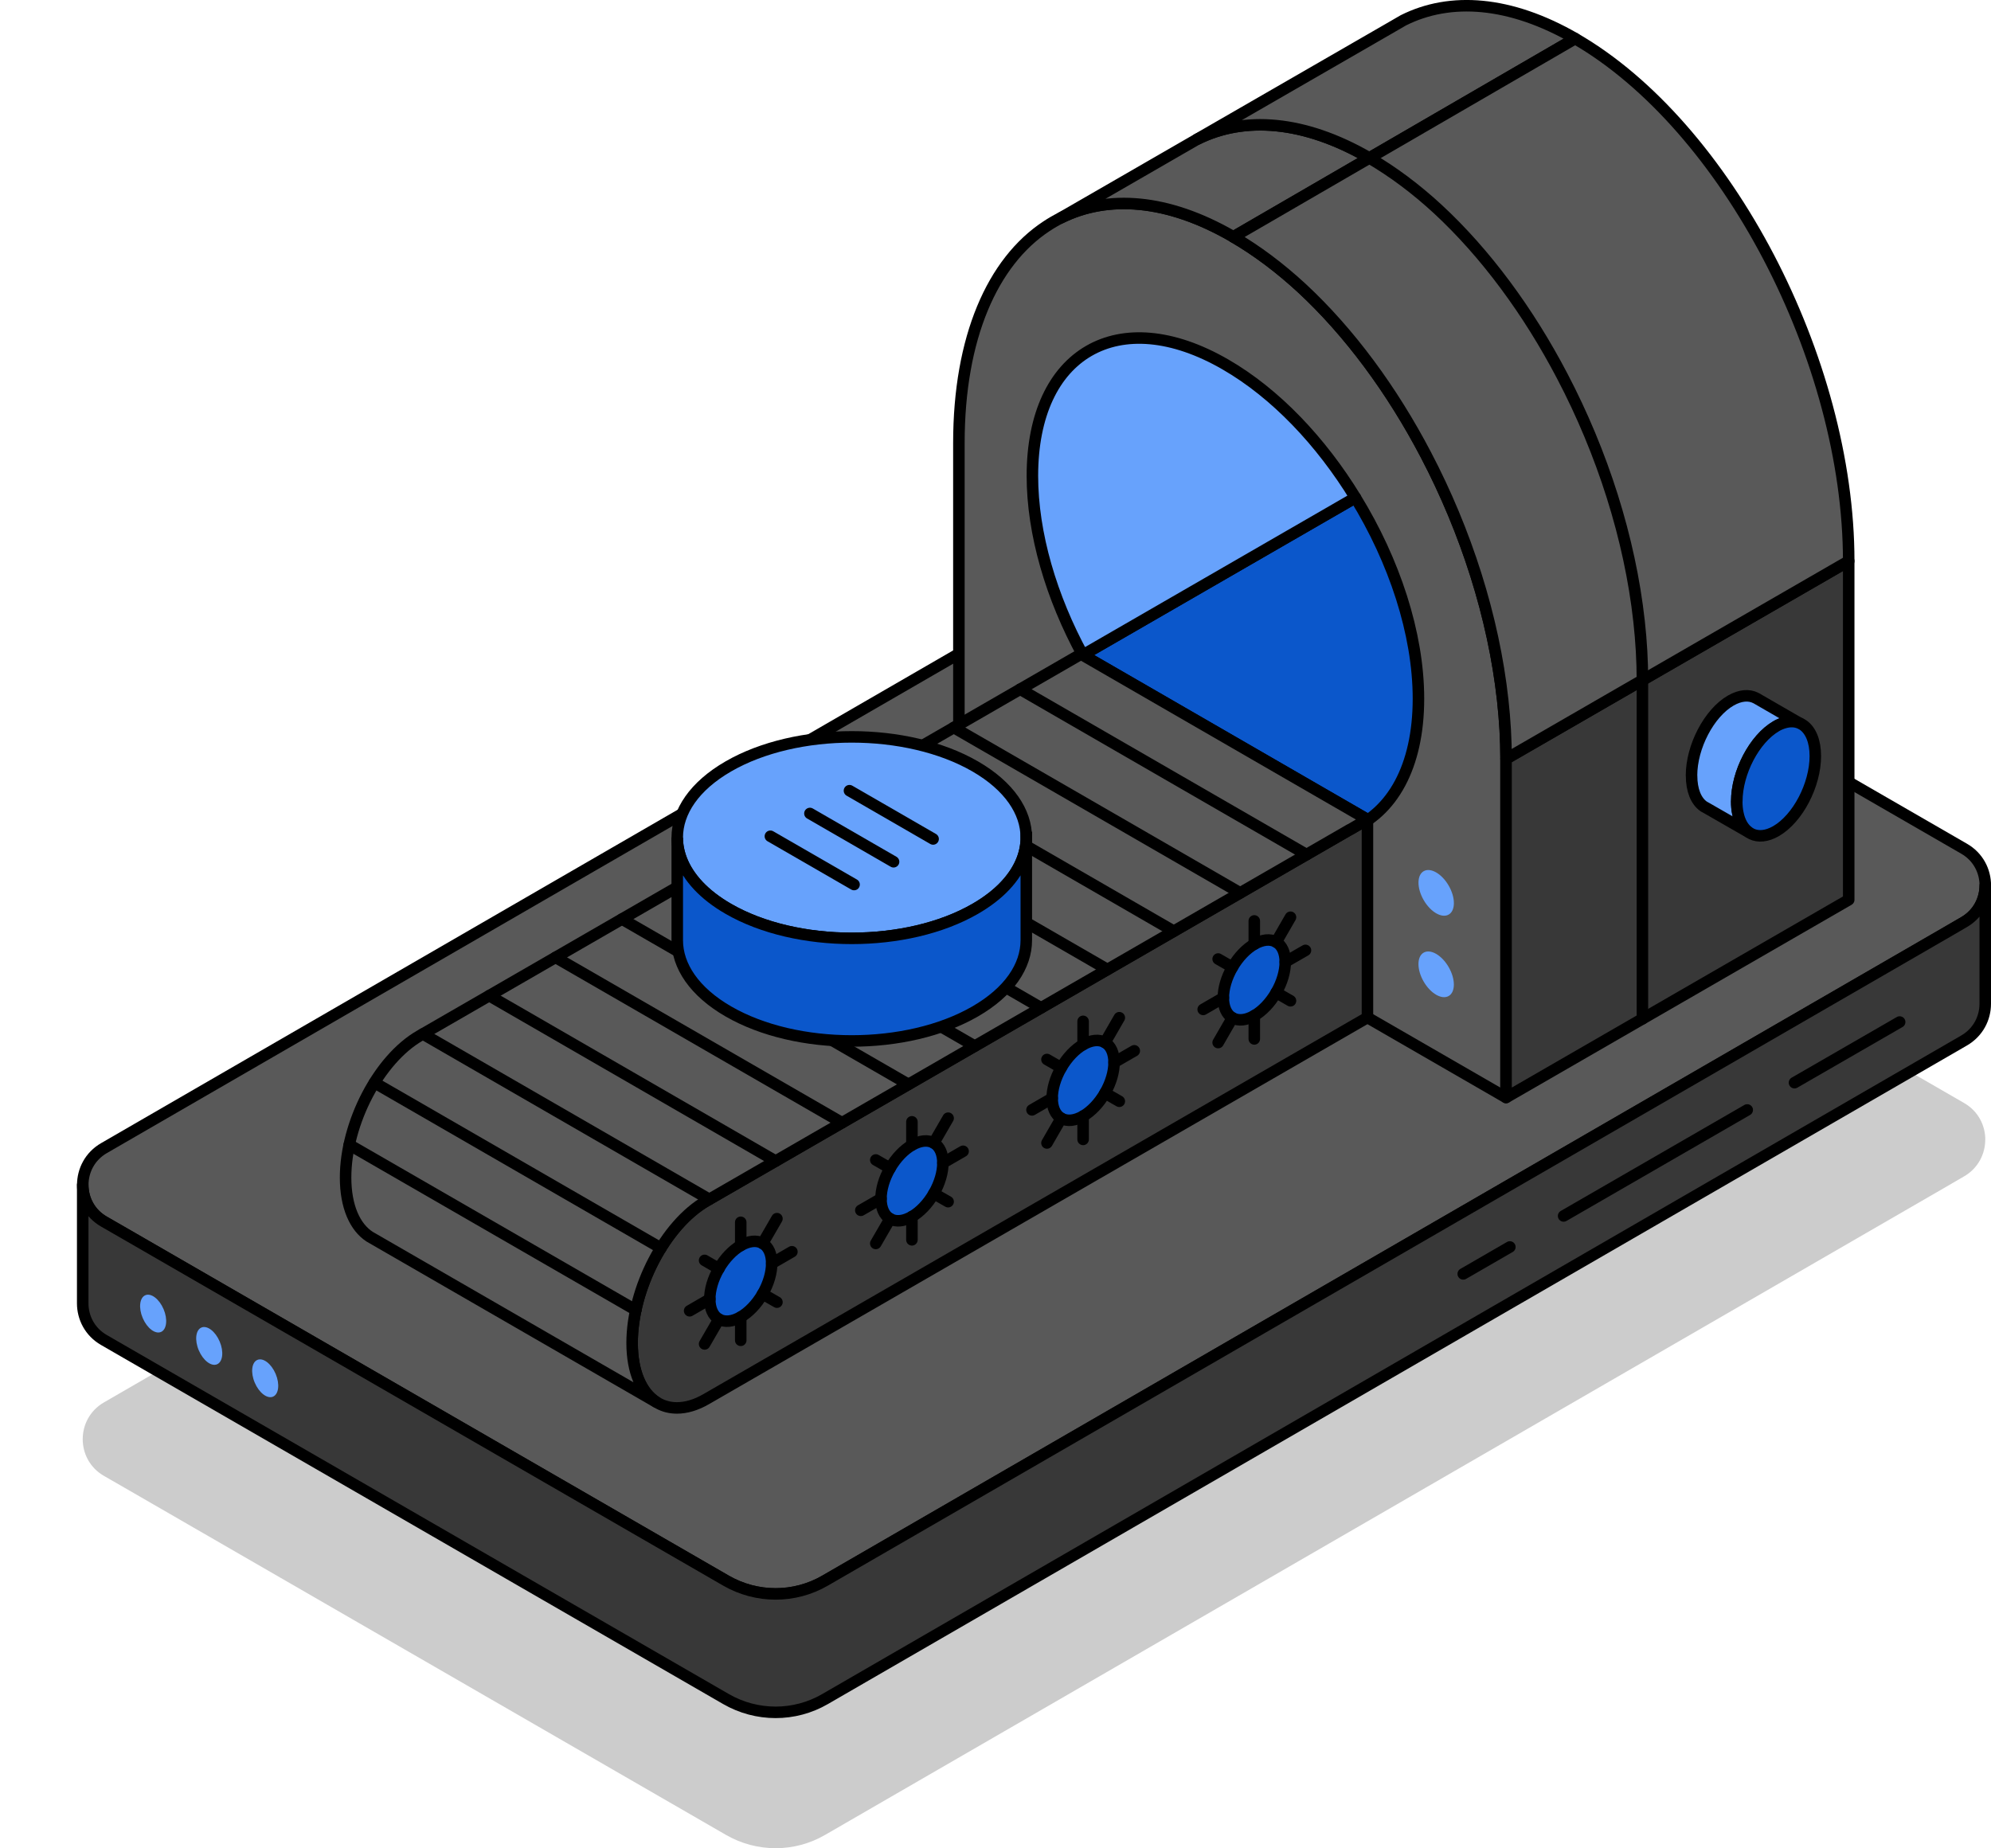
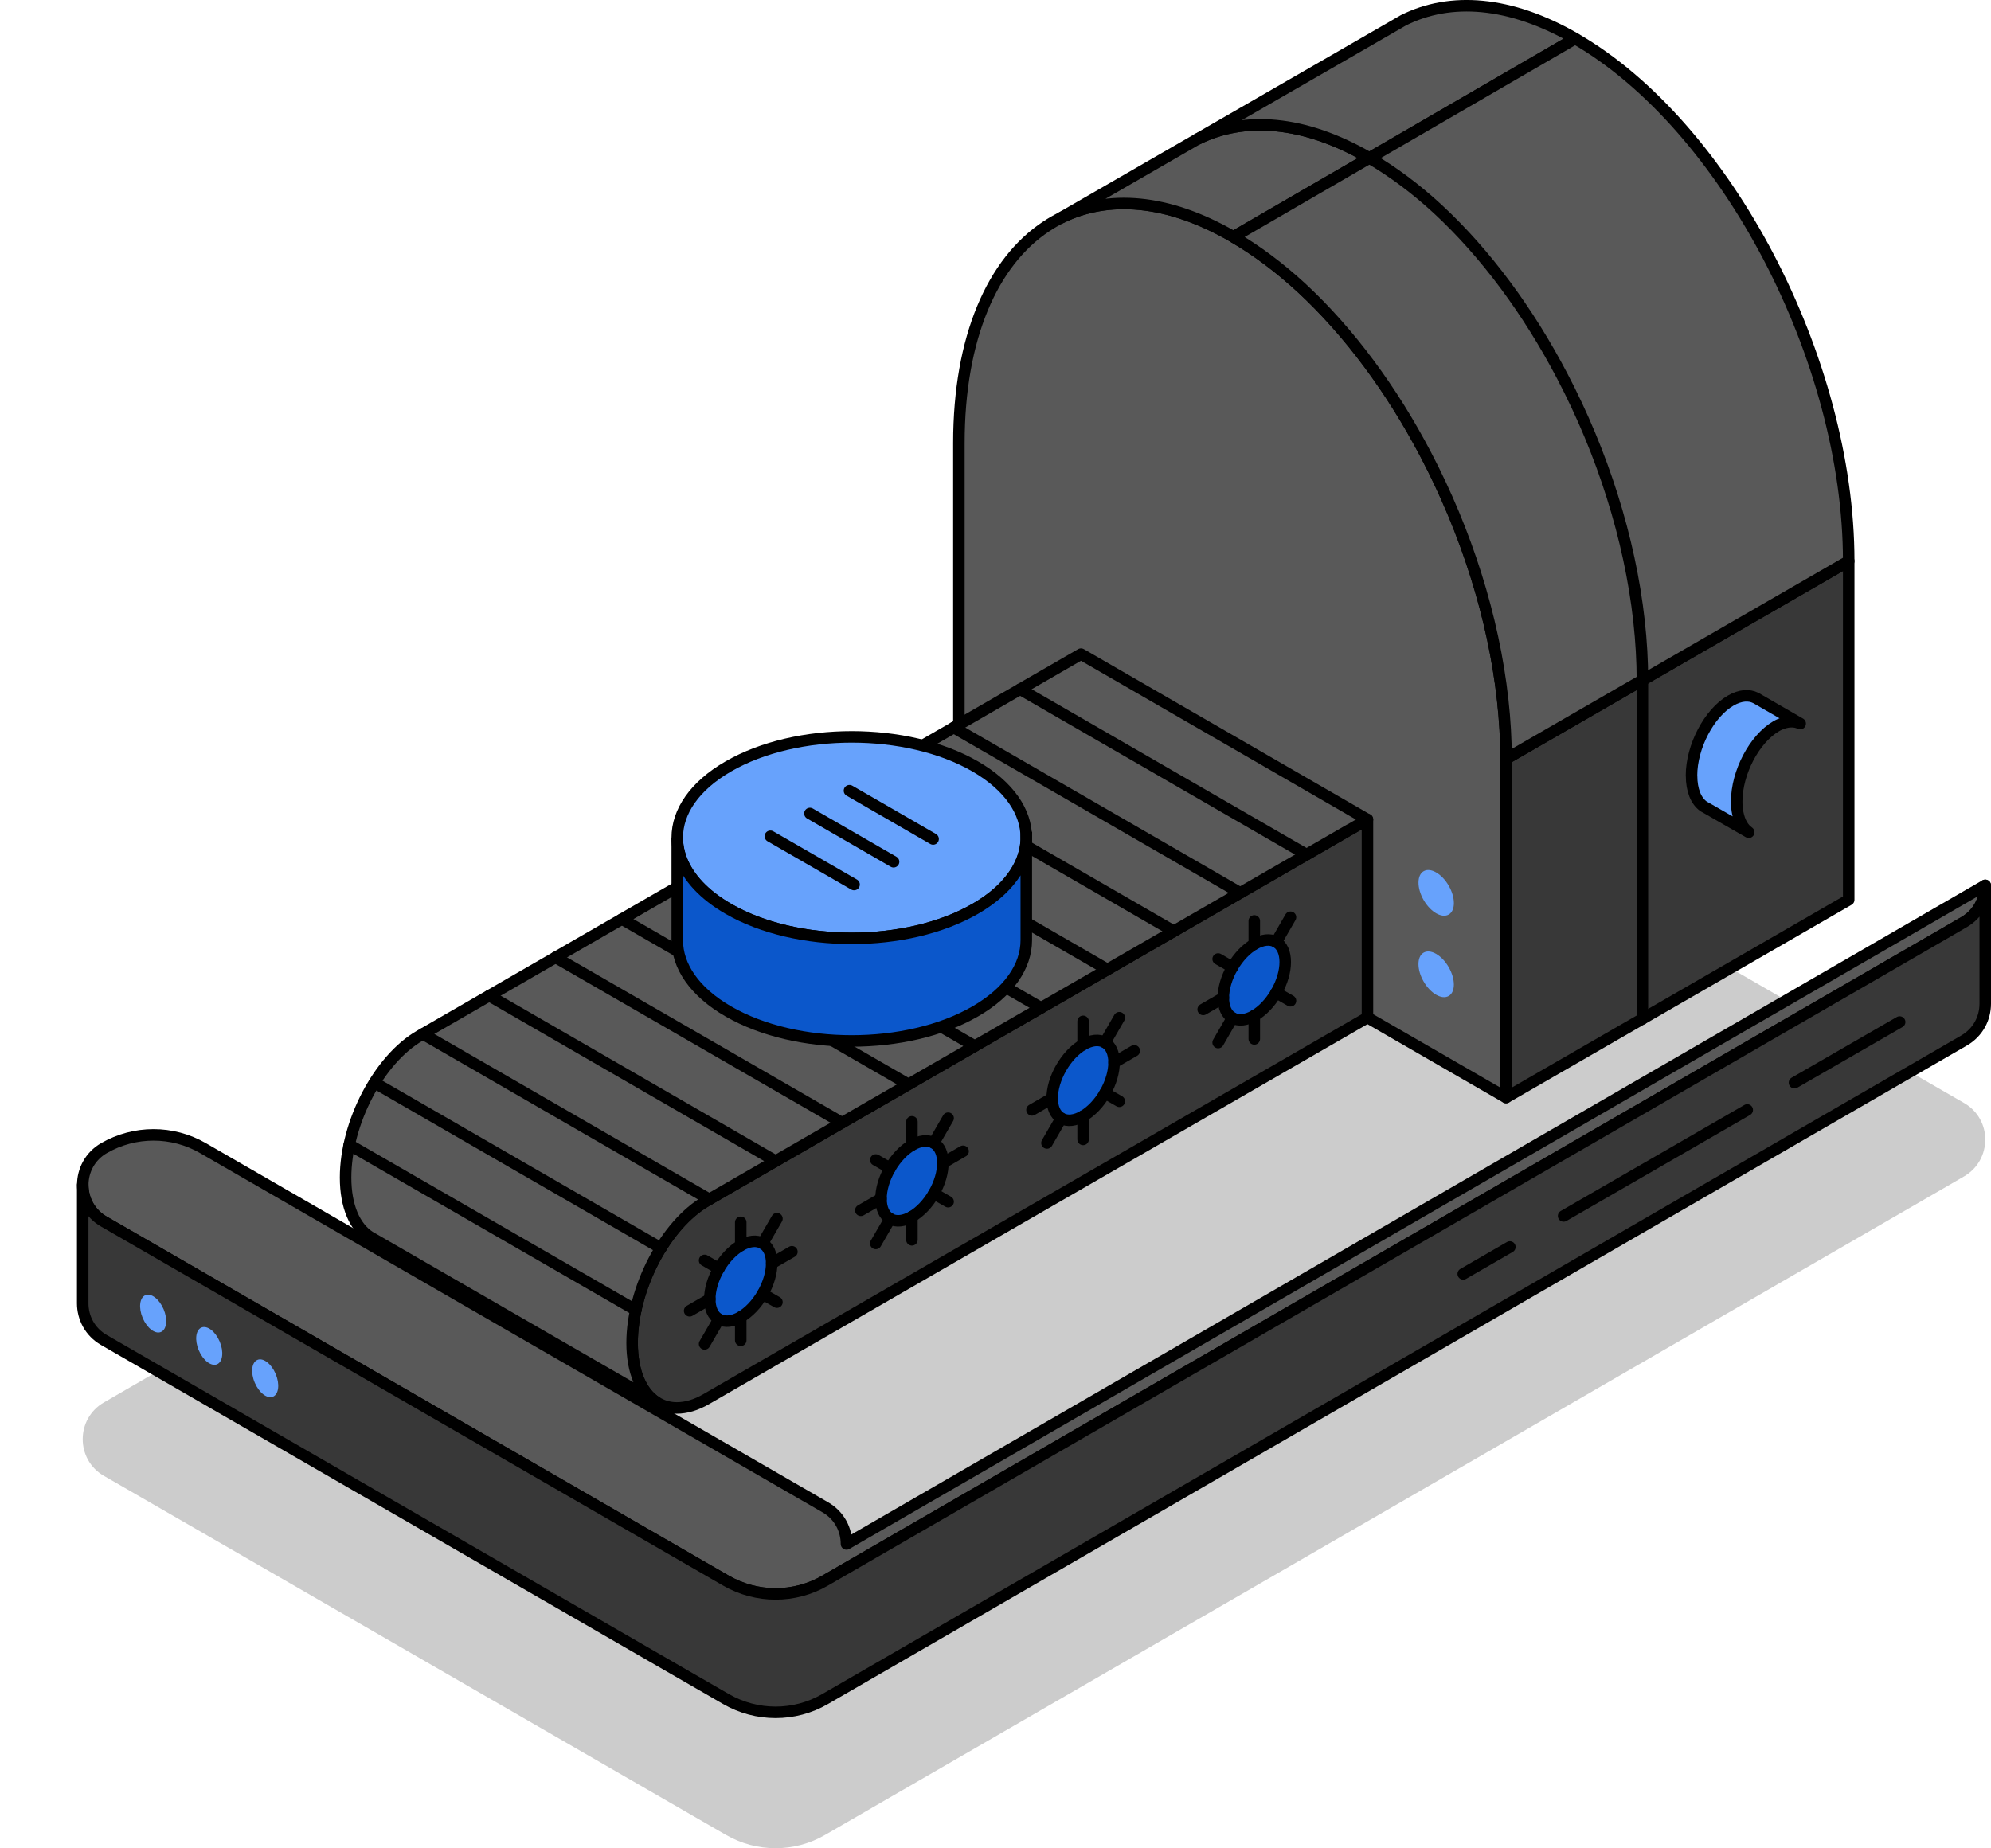
<svg xmlns="http://www.w3.org/2000/svg" id="Layer_1" viewBox="0 0 345.9 321.17">
  <defs>
    <style>.cls-1{filter:url(#outer-glow-3);}.cls-1,.cls-2,.cls-3,.cls-4,.cls-5,.cls-6,.cls-7,.cls-8{fill:#67a2fc;}.cls-2{filter:url(#outer-glow-6);}.cls-3{filter:url(#outer-glow-7);}.cls-4{filter:url(#outer-glow-2);}.cls-5{filter:url(#outer-glow-5);}.cls-9{fill:#595959;}.cls-9,.cls-10,.cls-11,.cls-12,.cls-13,.cls-14,.cls-6,.cls-7,.cls-8{stroke:#000;stroke-linecap:round;stroke-width:2px;}.cls-9,.cls-10,.cls-11,.cls-12,.cls-6,.cls-7{stroke-linejoin:round;}.cls-10,.cls-13{fill:#0b57cb;}.cls-11{fill:#383838;}.cls-12,.cls-14{fill:none;}.cls-13,.cls-14,.cls-8{stroke-miterlimit:10;}.cls-15{opacity:.2;}.cls-6{filter:url(#outer-glow-4);}.cls-7{filter:url(#outer-glow-1);}.cls-8{filter:url(#outer-glow-8);}</style>
    <filter id="outer-glow-1" filterUnits="userSpaceOnUse">
      <feOffset dx="0" dy="0" />
      <feGaussianBlur result="blur" stdDeviation="8" />
      <feFlood flood-color="#67a2fc" flood-opacity="1" />
      <feComposite in2="blur" operator="in" />
      <feComposite in="SourceGraphic" />
    </filter>
    <filter id="outer-glow-2" filterUnits="userSpaceOnUse">
      <feOffset dx="0" dy="0" />
      <feGaussianBlur result="blur-2" stdDeviation="8" />
      <feFlood flood-color="#67a2fc" flood-opacity="1" />
      <feComposite in2="blur-2" operator="in" />
      <feComposite in="SourceGraphic" />
    </filter>
    <filter id="outer-glow-3" filterUnits="userSpaceOnUse">
      <feOffset dx="0" dy="0" />
      <feGaussianBlur result="blur-3" stdDeviation="8" />
      <feFlood flood-color="#67a2fc" flood-opacity="1" />
      <feComposite in2="blur-3" operator="in" />
      <feComposite in="SourceGraphic" />
    </filter>
    <filter id="outer-glow-4" filterUnits="userSpaceOnUse">
      <feOffset dx="0" dy="0" />
      <feGaussianBlur result="blur-4" stdDeviation="8" />
      <feFlood flood-color="#67a2fc" flood-opacity="1" />
      <feComposite in2="blur-4" operator="in" />
      <feComposite in="SourceGraphic" />
    </filter>
    <filter id="outer-glow-5" filterUnits="userSpaceOnUse">
      <feOffset dx="0" dy="0" />
      <feGaussianBlur result="blur-5" stdDeviation="8" />
      <feFlood flood-color="#67a2fc" flood-opacity="1" />
      <feComposite in2="blur-5" operator="in" />
      <feComposite in="SourceGraphic" />
    </filter>
    <filter id="outer-glow-6" filterUnits="userSpaceOnUse">
      <feOffset dx="0" dy="0" />
      <feGaussianBlur result="blur-6" stdDeviation="8" />
      <feFlood flood-color="#67a2fc" flood-opacity="1" />
      <feComposite in2="blur-6" operator="in" />
      <feComposite in="SourceGraphic" />
    </filter>
    <filter id="outer-glow-7" filterUnits="userSpaceOnUse">
      <feOffset dx="0" dy="0" />
      <feGaussianBlur result="blur-7" stdDeviation="8" />
      <feFlood flood-color="#67a2fc" flood-opacity="1" />
      <feComposite in2="blur-7" operator="in" />
      <feComposite in="SourceGraphic" />
    </filter>
    <filter id="outer-glow-8" filterUnits="userSpaceOnUse">
      <feOffset dx="0" dy="0" />
      <feGaussianBlur result="blur-8" stdDeviation="8" />
      <feFlood flood-color="#67a2fc" flood-opacity="1" />
      <feComposite in2="blur-8" operator="in" />
      <feComposite in="SourceGraphic" />
    </filter>
  </defs>
  <path class="cls-15" d="M344.9,198.04c0,2.48-1.23,4.97-3.69,6.39l-3.56,2.07-194.31,112.36c-5.32,3.09-11.89,3.07-17.21,0l-104.51-60.34-3.56-2.05c-2.46-1.41-3.69-3.9-3.69-6.38s1.23-4.97,3.69-6.39l197.86-114.44c5.33-3.07,11.89-3.07,17.21,.01l108.09,62.4c2.46,1.41,3.69,3.9,3.69,6.38Z" />
-   <path class="cls-9" d="M344.9,153.85c0,2.48-1.23,4.97-3.69,6.39l-3.56,2.07-194.31,112.36c-5.32,3.09-11.89,3.07-17.21,0L21.63,214.33l-3.56-2.05c-2.46-1.41-3.69-3.9-3.69-6.38s1.23-4.97,3.69-6.39L215.92,85.07c5.33-3.07,11.89-3.07,17.21,.01l108.09,62.4c2.46,1.41,3.69,3.9,3.69,6.38Z" />
+   <path class="cls-9" d="M344.9,153.85c0,2.48-1.23,4.97-3.69,6.39l-3.56,2.07-194.31,112.36c-5.32,3.09-11.89,3.07-17.21,0L21.63,214.33l-3.56-2.05c-2.46-1.41-3.69-3.9-3.69-6.38s1.23-4.97,3.69-6.39c5.33-3.07,11.89-3.07,17.21,.01l108.09,62.4c2.46,1.41,3.69,3.9,3.69,6.38Z" />
  <path class="cls-9" d="M261.65,131.86v58.86l-95.06-54.87v-58.86c0-18.34,5.84-31.48,15.18-37.65,.82-.55,1.67-1.04,2.54-1.48,8.15-4.06,18.51-3.32,29.8,3.2,.05,.04,.11,.06,.16,.1,4.08,2.37,8.06,5.37,11.85,8.86,8.3,7.68,15.72,17.76,21.6,29,6.96,13.28,11.76,28.19,13.35,42.64,.38,3.44,.58,6.85,.58,10.2Z" />
  <g>
-     <path class="cls-10" d="M246.43,121.42c0,11.86-4.61,19.82-11.87,22.73l3.01-1.75-49.46-28.57,47.37-27.35c6.74,10.96,10.95,23.6,10.95,34.93Z" />
-     <path class="cls-7" d="M235.48,86.48l-47.37,27.35c-5.45-10.02-8.75-21.08-8.75-31.14,0-21.39,15.01-30.07,33.53-19.36,8.72,5.03,16.64,13.42,22.59,23.15Z" />
-   </g>
+     </g>
  <path class="cls-11" d="M237.57,142.4v34.42l-114.84,66.29c-1.82,1.06-3.55,1.55-5.13,1.55-1.14,0-2.2-.26-3.15-.77l-.43-.25c-2.58-1.65-4.2-5.25-4.2-10.28,0-9.51,5.78-20.55,12.91-24.67l114.84-66.29Z" />
  <g>
    <ellipse class="cls-10" cx="128.7" cy="222.65" rx="7.6" ry="4.39" transform="translate(-128.48 222.78) rotate(-60)" />
    <line class="cls-12" x1="128.69" y1="232.91" x2="128.69" y2="228.86" />
    <line class="cls-12" x1="128.69" y1="216.44" x2="128.69" y2="212.4" />
    <polyline class="cls-12" points="132.49 224.84 132.49 224.85 134.98 226.28" />
    <line class="cls-12" x1="124.9" y1="220.46" x2="122.41" y2="219.02" />
    <line class="cls-12" x1="137.58" y1="217.52" x2="134.07" y2="219.55" />
    <line class="cls-12" x1="123.32" y1="225.75" x2="119.81" y2="227.78" />
    <line class="cls-12" x1="134.98" y1="211.77" x2="132.49" y2="216.08" />
    <line class="cls-12" x1="124.9" y1="229.24" x2="122.41" y2="233.54" />
  </g>
  <g>
    <ellipse class="cls-10" cx="158.43" cy="205.2" rx="7.6" ry="4.39" transform="translate(-98.49 239.81) rotate(-60)" />
    <line class="cls-12" x1="158.43" y1="215.45" x2="158.43" y2="211.4" />
    <line class="cls-12" x1="158.43" y1="198.99" x2="158.43" y2="194.94" />
    <polyline class="cls-12" points="162.23 207.39 162.23 207.4 164.72 208.82" />
    <line class="cls-12" x1="154.64" y1="203" x2="152.15" y2="201.57" />
    <line class="cls-12" x1="167.32" y1="200.06" x2="163.81" y2="202.09" />
    <line class="cls-12" x1="153.06" y1="208.3" x2="149.55" y2="210.32" />
    <line class="cls-12" x1="164.72" y1="194.31" x2="162.23" y2="198.62" />
    <line class="cls-12" x1="154.64" y1="211.78" x2="152.15" y2="216.08" />
  </g>
  <g>
    <ellipse class="cls-10" cx="188.17" cy="187.74" rx="7.6" ry="4.39" transform="translate(-68.5 256.83) rotate(-60)" />
    <line class="cls-12" x1="188.17" y1="198" x2="188.17" y2="193.94" />
    <line class="cls-12" x1="188.17" y1="181.53" x2="188.17" y2="177.48" />
    <polyline class="cls-12" points="191.97 189.93 191.97 189.94 194.46 191.37" />
-     <line class="cls-12" x1="184.37" y1="185.54" x2="181.89" y2="184.11" />
    <line class="cls-12" x1="197.06" y1="182.6" x2="193.55" y2="184.63" />
    <line class="cls-12" x1="182.8" y1="190.84" x2="179.29" y2="192.87" />
    <line class="cls-12" x1="194.46" y1="176.85" x2="191.97" y2="181.17" />
    <line class="cls-12" x1="184.37" y1="194.32" x2="181.89" y2="198.62" />
  </g>
  <g>
    <ellipse class="cls-10" cx="217.91" cy="170.28" rx="7.6" ry="4.39" transform="translate(-38.51 273.86) rotate(-60)" />
    <line class="cls-12" x1="217.91" y1="180.54" x2="217.91" y2="176.48" />
    <line class="cls-12" x1="217.91" y1="164.07" x2="217.91" y2="160.03" />
    <polyline class="cls-12" points="221.71 172.47 221.71 172.48 224.2 173.91" />
    <line class="cls-12" x1="214.11" y1="168.08" x2="211.63" y2="166.65" />
-     <line class="cls-12" x1="226.8" y1="165.15" x2="223.29" y2="167.17" />
    <line class="cls-12" x1="212.54" y1="173.38" x2="209.03" y2="175.41" />
    <line class="cls-12" x1="224.2" y1="159.39" x2="221.71" y2="163.71" />
    <line class="cls-12" x1="214.11" y1="176.87" x2="211.63" y2="181.17" />
  </g>
  <path class="cls-9" d="M237.57,142.4l-3.01,1.75h-.04l-111.79,64.55c-7.13,4.12-12.91,15.16-12.91,24.67,0,5.03,1.62,8.63,4.2,10.28l-49.27-28.44-.52-.3c-2.57-1.66-4.19-5.25-4.19-10.28,0-9.5,5.78-20.55,12.91-24.66l114.85-66.3,.3,.17,49.46,28.57Z" />
  <line class="cls-12" x1="227" y1="148.51" x2="177.23" y2="119.77" />
  <line class="cls-12" x1="215.46" y1="155.16" x2="165.7" y2="126.43" />
  <line class="cls-12" x1="203.93" y1="161.82" x2="154.17" y2="133.08" />
  <line class="cls-12" x1="192.4" y1="168.47" x2="142.64" y2="139.74" />
  <line class="cls-12" x1="180.87" y1="175.13" x2="131.11" y2="146.39" />
  <line class="cls-12" x1="169.35" y1="181.78" x2="119.58" y2="153.06" />
  <line class="cls-12" x1="157.82" y1="188.43" x2="108.06" y2="159.71" />
  <line class="cls-12" x1="146.29" y1="195.1" x2="96.52" y2="166.37" />
  <polyline class="cls-12" points="84.99 173.02 134.75 201.76 134.76 201.76" />
  <polyline class="cls-12" points="73.46 179.68 73.47 179.68 123.23 208.41" />
  <line class="cls-12" x1="114.83" y1="216.88" x2="65.05" y2="188.14" />
  <line class="cls-12" x1="110.47" y1="227.66" x2="60.68" y2="198.93" />
  <g>
    <ellipse class="cls-4" cx="249.51" cy="155.16" rx="2.51" ry="4.35" transform="translate(-44.15 145.54) rotate(-30)" />
    <ellipse class="cls-1" cx="249.51" cy="169.31" rx="2.51" ry="4.35" transform="translate(-51.23 147.44) rotate(-30)" />
  </g>
  <polygon class="cls-11" points="321.18 97.5 321.18 156.36 261.65 190.72 261.65 131.86 321.18 97.5" />
  <path class="cls-9" d="M237.9,27.45l-23.63,13.71h-.01s-.1-.06-.15-.1c-11.28-6.51-21.65-7.25-29.8-3.2l23.69-13.67c8.15-4.06,18.51-3.32,29.8,3.2,.04,.02,.06,.04,.1,.06Z" />
  <path class="cls-9" d="M273.66,6.7l-35.76,20.75s-.06-.04-.1-.06c-11.28-6.51-21.65-7.25-29.8-3.2L241.34,4.96l2.47-1.43c8.15-4.09,18.54-3.36,29.85,3.17Z" />
  <path class="cls-9" d="M321.18,97.5l-35.84,20.69h0l-23.69,13.68c0-3.36-.2-6.76-.58-10.2-1.59-14.46-6.39-29.37-13.35-42.64-5.88-11.24-13.3-21.31-21.6-29-3.79-3.49-7.77-6.49-11.85-8.86l23.63-13.71,35.76-20.75c13.13,7.58,25,21.52,33.61,37.96,8.59,16.43,13.91,35.33,13.91,52.83Z" />
  <path class="cls-12" d="M285.34,177.05v-58.86h0c0-3.37-.2-6.76-.58-10.2-1.59-14.46-6.39-29.37-13.35-42.64-5.88-11.24-13.3-21.31-21.6-29-3.81-3.52-7.81-6.51-11.91-8.9" />
  <path class="cls-12" d="M214.28,41.16h-.01" />
  <g>
    <path class="cls-6" d="M293.88,134.77c0,2.58,.79,4.43,2.07,5.34l.02,.02,.54,.3,7.3,4.19c-.93-.64-1.59-1.77-1.89-3.28-.14-.62-.2-1.33-.2-2.07,0-5.01,3.06-10.85,6.83-13.05,.22-.14,.44-.24,.66-.34,1.33-.58,2.56-.62,3.54-.14l-7.6-4.39-.12-.06c-1.17-.6-2.68-.5-4.33,.44-3.77,2.17-6.83,8.01-6.83,13.05Z" />
-     <path class="cls-10" d="M301.73,139.26c0,.75,.06,1.45,.2,2.07,.3,1.51,.97,2.64,1.89,3.28,.04,.04,.08,.08,.14,.1l.34,.2c1.17,.56,2.64,.44,4.25-.48,3.79-2.19,6.83-8.03,6.83-13.05,0-2.58-.81-4.45-2.09-5.36-.02-.02-.04-.04-.08-.06l-.44-.24c-.99-.48-2.21-.44-3.54,.14-.22,.1-.44,.2-.66,.34-3.77,2.19-6.83,8.03-6.83,13.05Z" />
  </g>
  <path class="cls-11" d="M344.9,153.85v20.58c0,2.48-1.23,4.97-3.69,6.39l-197.87,114.43c-5.32,3.09-11.89,3.07-17.21,0L18.06,232.86c-2.46-1.41-3.69-3.9-3.69-6.38v-20.58c0,2.48,1.23,4.97,3.69,6.38l3.56,2.05,104.51,60.34c5.32,3.07,11.89,3.09,17.21,0l194.31-112.36,3.56-2.07c2.46-1.43,3.69-3.91,3.69-6.39Z" />
  <g>
    <line class="cls-11" x1="262.31" y1="216.69" x2="254.21" y2="221.37" />
    <line class="cls-11" x1="303.55" y1="192.88" x2="271.65" y2="211.3" />
    <line class="cls-11" x1="330.03" y1="177.6" x2="311.76" y2="188.14" />
  </g>
  <g>
    <ellipse class="cls-5" cx="26.61" cy="228.26" rx="1.97" ry="3.47" transform="translate(-87.25 28.65) rotate(-23.05)" />
    <ellipse class="cls-2" cx="36.35" cy="233.88" rx="1.97" ry="3.47" transform="translate(-88.67 32.91) rotate(-23.05)" />
    <ellipse class="cls-3" cx="46.08" cy="239.5" rx="1.97" ry="3.47" transform="translate(-90.1 37.17) rotate(-23.05)" />
  </g>
  <g>
    <path class="cls-8" d="M178.3,145.55c0,1.26-.24,2.53-.71,3.77-1.2,3.16-3.92,6.16-8.17,8.61-11.84,6.84-31.04,6.84-42.88,0-4.25-2.45-6.98-5.45-8.17-8.61-.47-1.24-.71-2.51-.71-3.77,0-4.48,2.96-8.95,8.88-12.37,11.84-6.84,31.04-6.84,42.88,0,5.92,3.42,8.88,7.9,8.88,12.37Z" />
    <path class="cls-13" d="M178.3,145.55v17.84c0,4.48-2.96,8.95-8.88,12.37-11.84,6.84-31.04,6.84-42.88,0-5.92-3.42-8.88-7.9-8.88-12.37v-17.84c0,1.26,.24,2.53,.71,3.77,1.2,3.16,3.92,6.16,8.17,8.61,11.84,6.84,31.04,6.84,42.88,0,4.25-2.45,6.97-5.45,8.17-8.61,.47-1.24,.71-2.51,.71-3.77Z" />
    <line class="cls-14" x1="147.58" y1="137.4" x2="162.11" y2="145.79" />
    <line class="cls-14" x1="155.24" y1="149.75" x2="140.71" y2="141.36" />
    <line class="cls-14" x1="133.84" y1="145.32" x2="148.38" y2="153.71" />
  </g>
</svg>